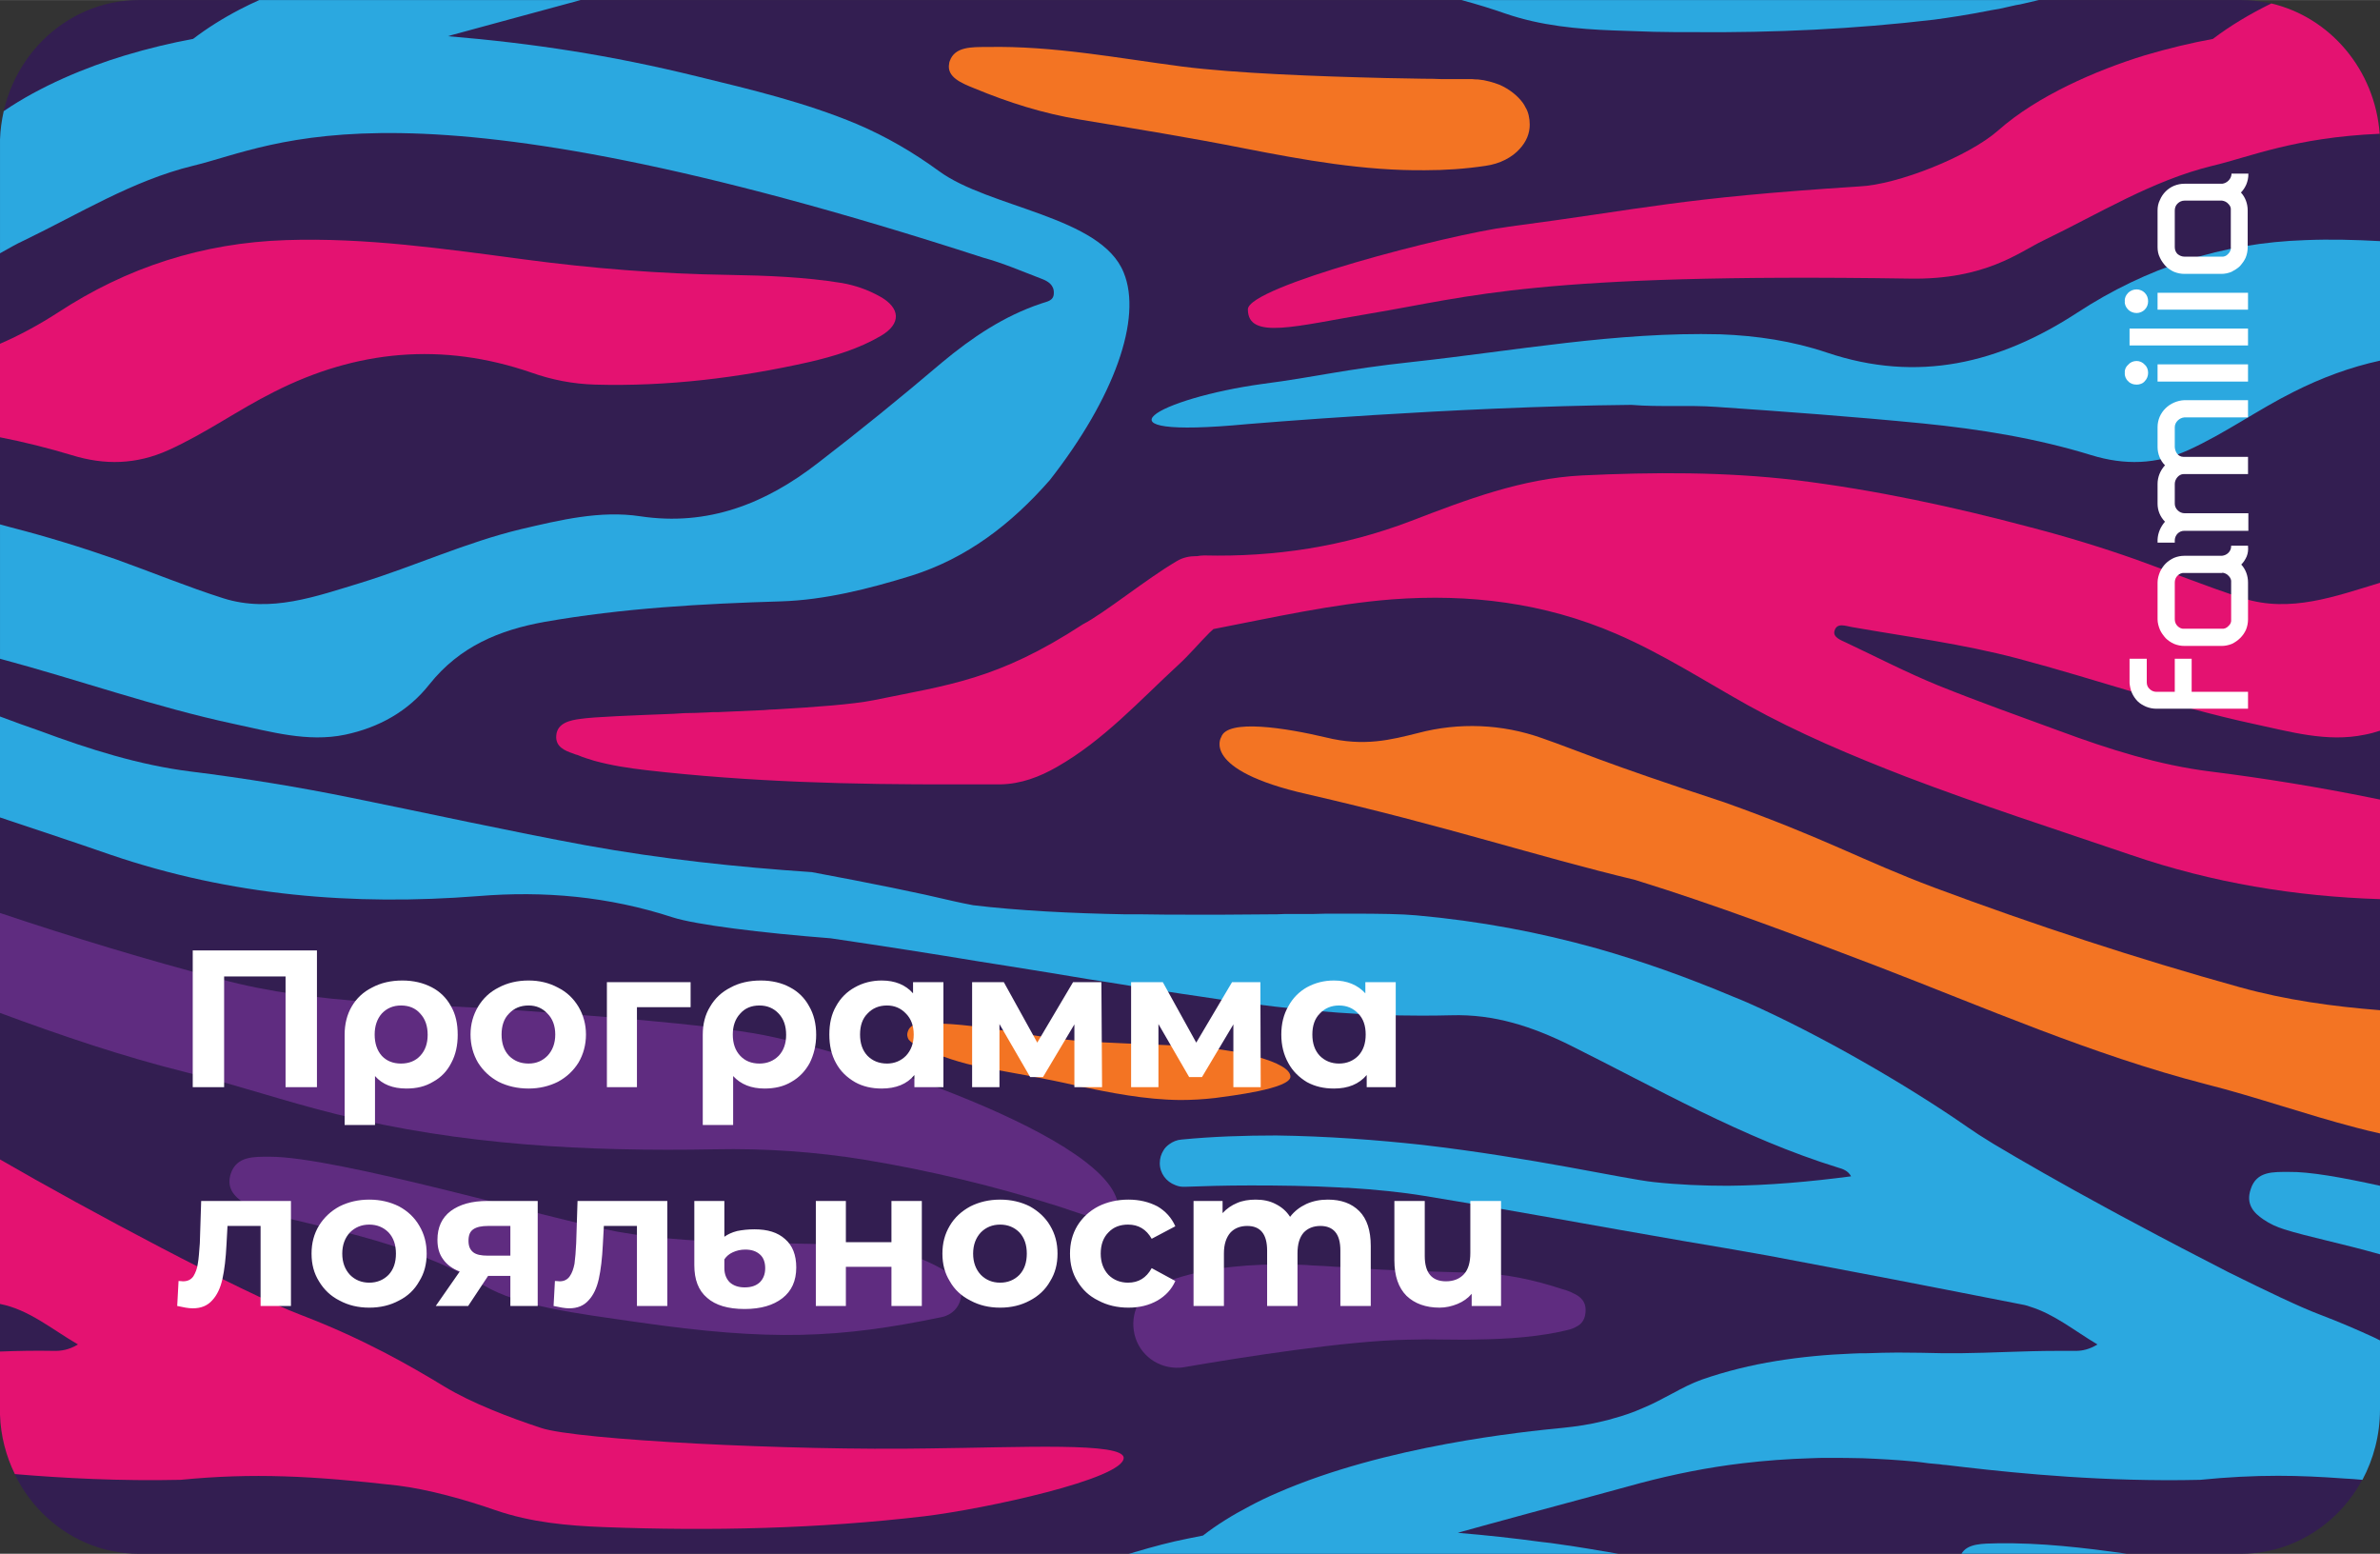
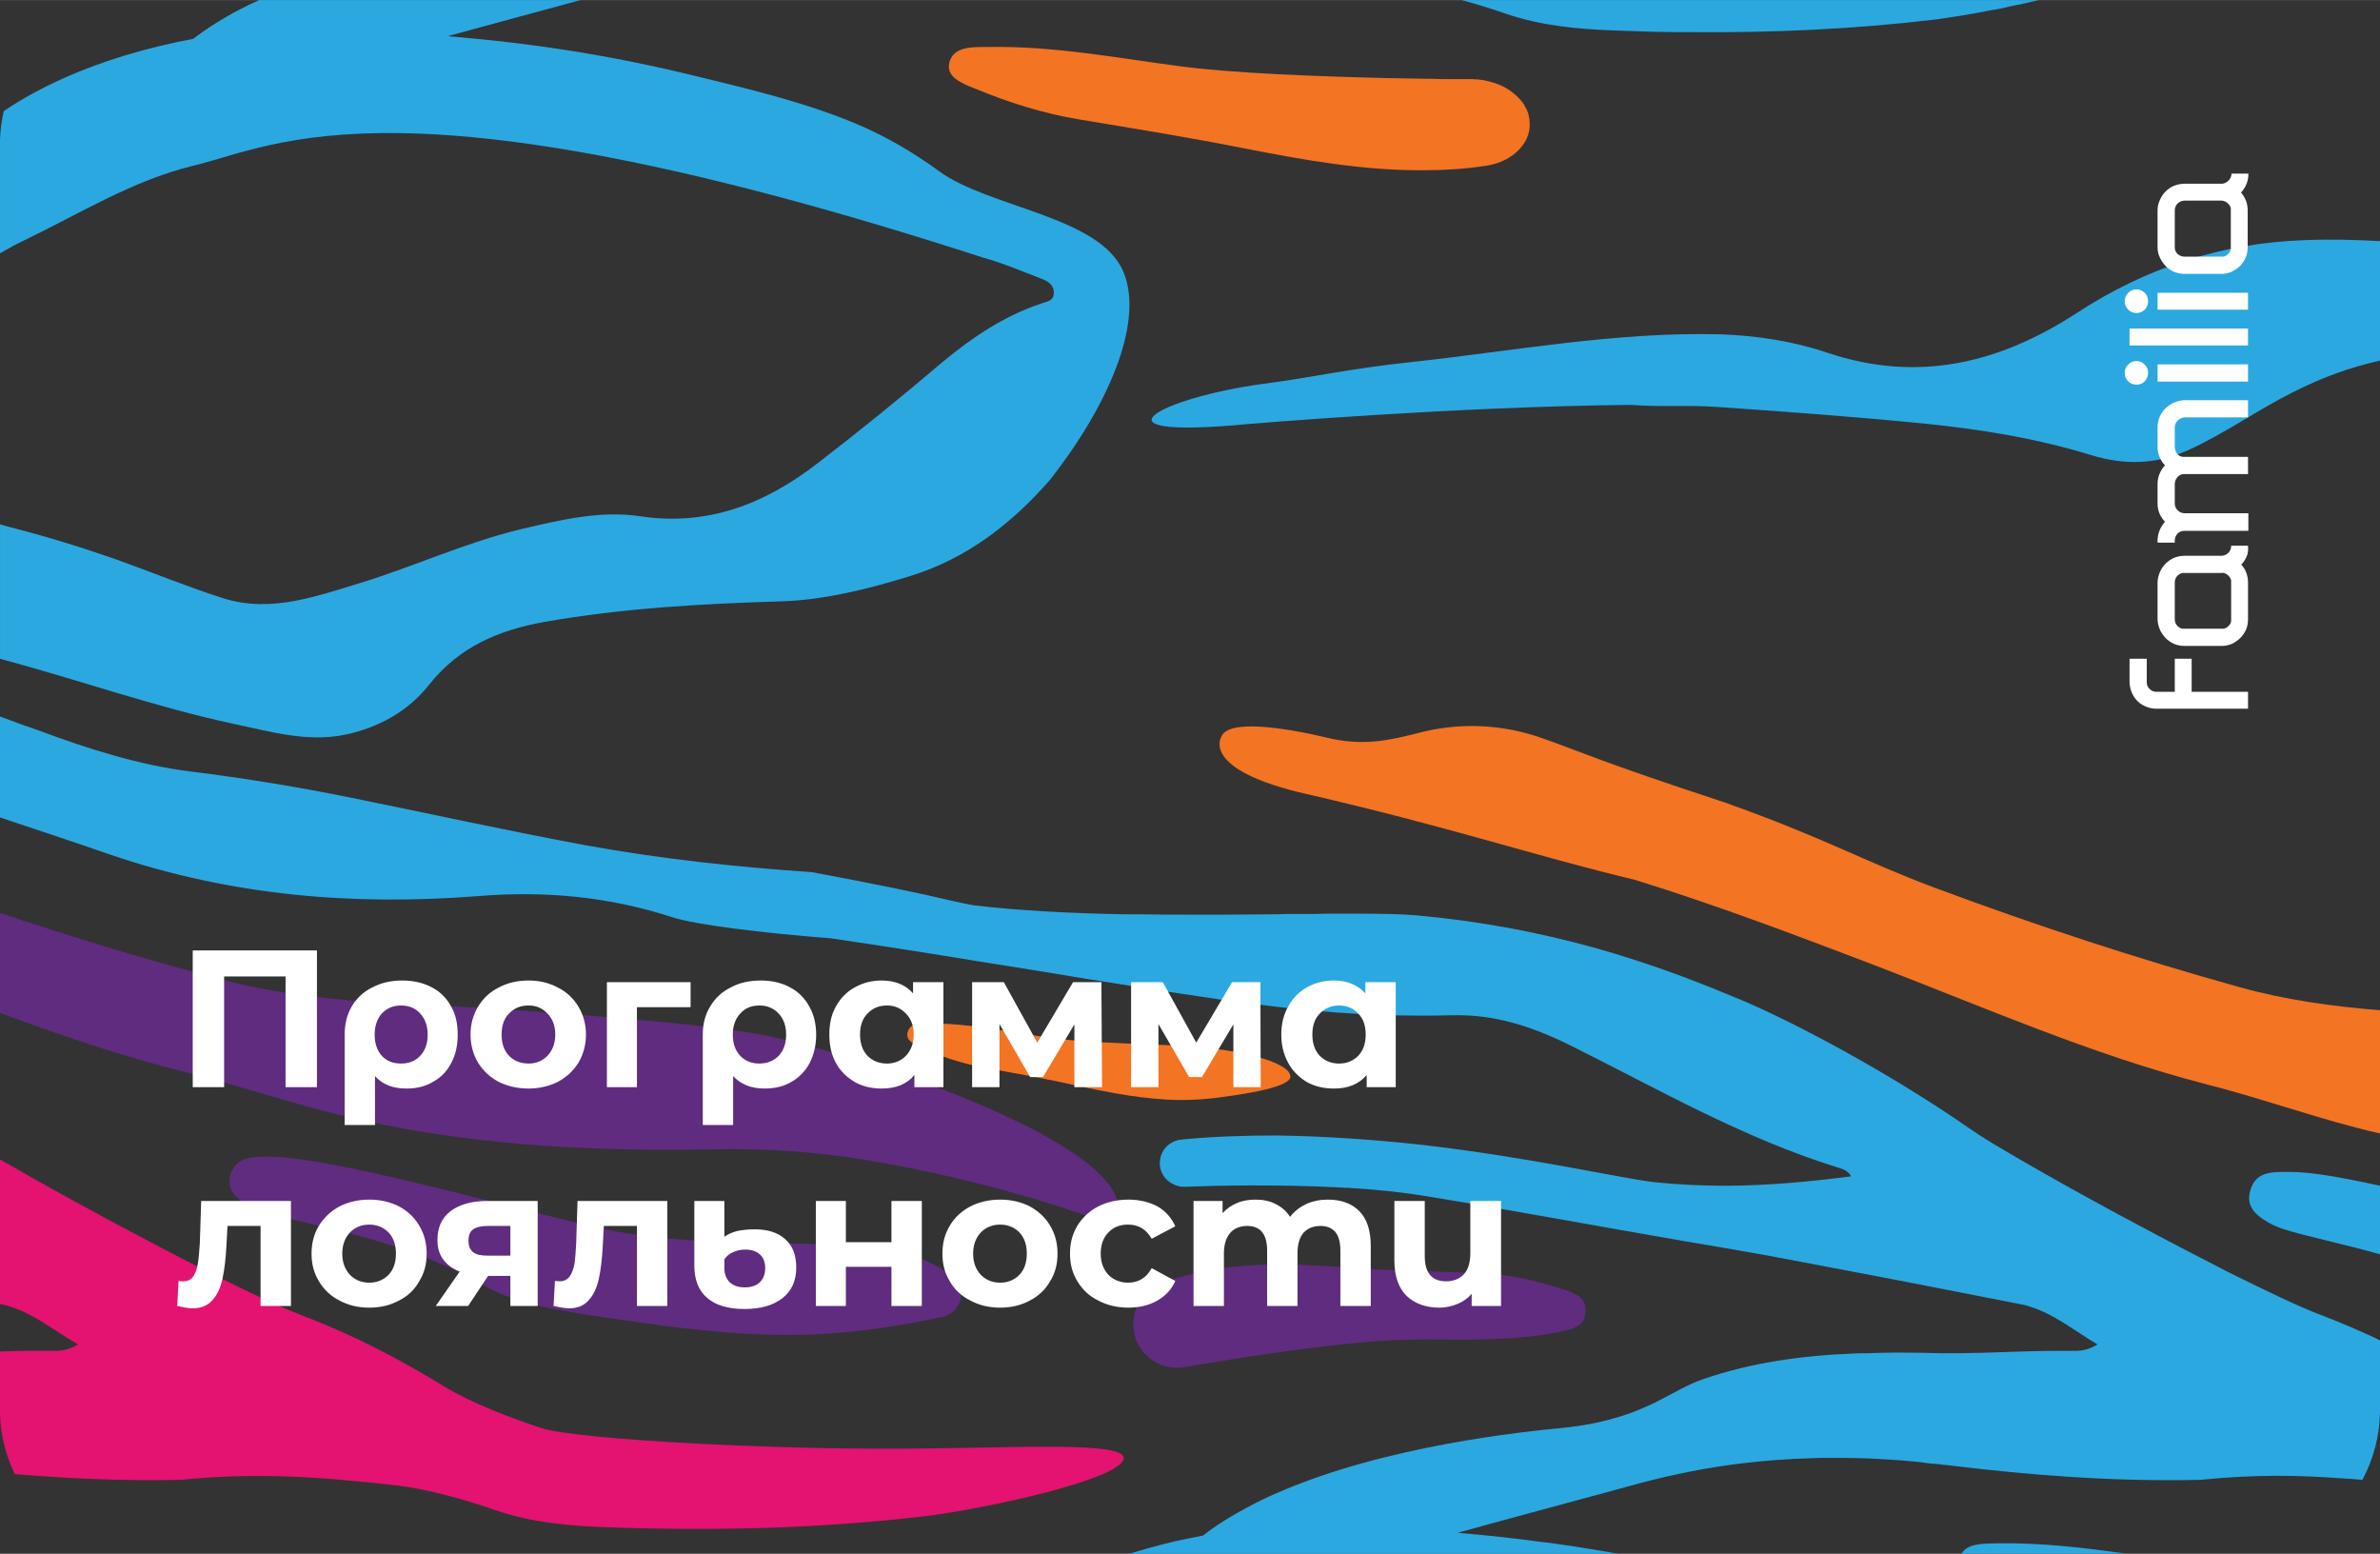
<svg xmlns="http://www.w3.org/2000/svg" xml:space="preserve" width="311px" height="203px" version="1.1" style="shape-rendering:geometricPrecision; text-rendering:geometricPrecision; image-rendering:optimizeQuality; fill-rule:evenodd; clip-rule:evenodd" viewBox="0 0 70.51 46.02">
  <rect x="0" y="0" width="70.51" height="46.02" fill="#333333" stroke="none" />
  <defs>
    <style type="text/css">
   
    .fil0 {fill:none}
    .fil3 {fill:#2BA8E0;fill-rule:nonzero}
    .fil1 {fill:#331E51;fill-rule:nonzero}
    .fil4 {fill:#5F2C80;fill-rule:nonzero}
    .fil5 {fill:#E41271;fill-rule:nonzero}
    .fil2 {fill:#F37423;fill-rule:nonzero}
    .fil6 {fill:white;fill-rule:nonzero}
   
  </style>
  </defs>
  <g id="Слой_x0020_1">
    <g id="_2468416901744">
      <rect class="fil0" width="70.51" height="46.02" />
-       <path class="fil1" d="M4.12 0c-2.22,0 -4.04,1.83 -4.12,4.13l0 37.77c0.08,2.29 1.9,4.12 4.12,4.12l62.27 0c2.27,0 4.12,-1.92 4.12,-4.28l0 -37.45c0,-2.37 -1.85,-4.29 -4.12,-4.29l-62.27 0z" />
-       <path class="fil2" d="M70.51 29.92c-1.39,-0.11 -2.78,-0.3 -4.15,-0.68 -3.06,-0.85 -6.07,-1.84 -9.05,-2.95 -2.18,-0.82 -3.2,-1.45 -6.23,-2.53 -3.72,-1.22 -4.25,-1.5 -5.4,-1.9 -1.18,-0.42 -2.46,-0.47 -3.67,-0.15 -0.8,0.2 -1.6,0.41 -2.73,0.13 -1.18,-0.28 -2.92,-0.56 -3.1,-0.01 0,0 -0.63,0.97 2.54,1.69 4.19,0.96 6.72,1.82 9.72,2.54 2.45,0.76 4.74,1.63 7.13,2.54 3.23,1.24 6.41,2.64 9.78,3.51 1.5,0.38 2.96,0.9 4.46,1.29 0.23,0.06 0.47,0.12 0.7,0.17l0 -3.65z" />
+       <path class="fil2" d="M70.51 29.92c-1.39,-0.11 -2.78,-0.3 -4.15,-0.68 -3.06,-0.85 -6.07,-1.84 -9.05,-2.95 -2.18,-0.82 -3.2,-1.45 -6.23,-2.53 -3.72,-1.22 -4.25,-1.5 -5.4,-1.9 -1.18,-0.42 -2.46,-0.47 -3.67,-0.15 -0.8,0.2 -1.6,0.41 -2.73,0.13 -1.18,-0.28 -2.92,-0.56 -3.1,-0.01 0,0 -0.63,0.97 2.54,1.69 4.19,0.96 6.72,1.82 9.72,2.54 2.45,0.76 4.74,1.63 7.13,2.54 3.23,1.24 6.41,2.64 9.78,3.51 1.5,0.38 2.96,0.9 4.46,1.29 0.23,0.06 0.47,0.12 0.7,0.17z" />
      <path class="fil3" d="M36.95 12.56c0,0 6.12,-0.52 11.38,-0.57 0.84,0.07 1.68,0 2.52,0.06 2.04,0.14 4.08,0.29 6.12,0.49 1.69,0.17 3.37,0.44 4.99,0.94 0.98,0.3 1.92,0.28 2.87,-0.15 1.08,-0.49 2.05,-1.19 3.11,-1.72 0.85,-0.43 1.7,-0.74 2.57,-0.93l0 -3.54c-0.73,-0.04 -1.47,-0.06 -2.21,-0.03 -2.46,0.08 -4.71,0.81 -6.76,2.15 -2.3,1.5 -4.72,2.09 -7.42,1.18 -1.01,-0.34 -2.07,-0.5 -3.15,-0.54 -3.08,-0.08 -6.1,0.49 -9.14,0.82 -2.04,0.22 -2.81,0.44 -4.43,0.65 -3.06,0.42 -5.32,1.65 -0.45,1.19z" />
      <path class="fil3" d="M70.51 35.12c-1.13,-0.25 -2.1,-0.42 -2.69,-0.41 -0.47,0 -0.97,-0.03 -1.14,0.51 -0.15,0.44 0.08,0.7 0.38,0.9 0.19,0.13 0.39,0.22 0.61,0.29 0.7,0.22 1.71,0.42 2.84,0.74l0 -2.03z" />
      <path class="fil3" d="M63.01 46.02c-1.27,-0.18 -2.54,-0.33 -3.84,-0.31 -0.43,0.01 -0.88,0 -1.06,0.31l4.9 0z" />
      <path class="fil3" d="M47.94 46.02c-0.58,-0.1 -1.15,-0.2 -1.73,-0.28 -0.18,-0.03 -0.36,-0.05 -0.54,-0.07 -0.81,-0.11 -1.63,-0.2 -2.48,-0.27 0.03,-0.01 0.07,-0.02 0.1,-0.03 0.21,-0.06 0.43,-0.12 0.65,-0.18 0.44,-0.12 0.88,-0.24 1.32,-0.36 0.67,-0.18 1.34,-0.36 2,-0.54 0.45,-0.12 0.88,-0.24 1.32,-0.36 1.02,-0.27 2.03,-0.47 3.04,-0.59 0.67,-0.08 1.35,-0.13 2.03,-0.15 0.17,-0.01 0.34,-0.01 0.51,-0.01 0.34,0 0.68,0 1.02,0.01 0.52,0.02 1.03,0.05 1.56,0.1 0.11,0.01 0.25,0.03 0.4,0.05 0.1,0.01 0.21,0.02 0.33,0.03 0.06,0.01 0.12,0.02 0.18,0.02 1.42,0.17 3.78,0.44 6.46,0.45 0.36,0 0.71,0 1.07,-0.01 0.81,-0.08 1.56,-0.12 2.31,-0.12 0.64,0 1.27,0.03 1.95,0.08 0.18,0.01 0.36,0.02 0.55,0.04 0.33,-0.62 0.52,-1.33 0.52,-2.09l0 -2.04 -0.16 -0.08c-0.5,-0.23 -1.03,-0.46 -1.61,-0.68 -0.61,-0.23 -1.59,-0.7 -2.72,-1.26 -0.88,-0.45 -1.84,-0.95 -2.79,-1.46 -0.27,-0.14 -0.54,-0.29 -0.8,-0.43 -1.33,-0.72 -2.55,-1.42 -3.37,-1.91 -0.33,-0.2 -0.59,-0.37 -0.76,-0.49 -1.81,-1.26 -4.43,-2.77 -6.54,-3.7 -0.14,-0.06 -0.28,-0.12 -0.41,-0.17 -1.38,-0.58 -2.7,-1.05 -4.04,-1.43 -1.72,-0.48 -3.46,-0.81 -5.35,-0.98 -0.43,-0.04 -1.1,-0.05 -1.92,-0.05 -0.24,0 -0.48,0 -0.74,0 -0.13,0 -0.27,0.01 -0.4,0.01 -0.27,0 -0.55,0 -0.84,0 -0.14,0.01 -0.29,0.01 -0.44,0.01 -0.44,0 -0.9,0.01 -1.37,0.01 -0.32,0 -0.64,0 -0.96,0 -0.48,0 -0.97,0 -1.45,-0.01 -0.16,0 -0.33,0 -0.49,0 -1.61,-0.03 -3.2,-0.11 -4.52,-0.27 -0.21,-0.04 -0.41,-0.08 -0.58,-0.12 -1.05,-0.25 -2.43,-0.53 -4.2,-0.86 -2.23,-0.15 -4.46,-0.39 -6.67,-0.79 -2.33,-0.43 -4.64,-0.94 -6.96,-1.41 -1.57,-0.32 -3.16,-0.58 -4.77,-0.78 -1.52,-0.19 -3.01,-0.66 -4.46,-1.2 -0.4,-0.14 -0.8,-0.28 -1.19,-0.43l0 2.99c1.1,0.37 2.2,0.73 3.29,1.11 3.56,1.21 7.18,1.51 10.88,1.22 1.95,-0.16 3.86,0.01 5.76,0.63 0.69,0.22 2.62,0.46 4.68,0.62 1.63,0.24 3.09,0.47 4.42,0.69 0.26,0.04 0.51,0.08 0.76,0.12 0.87,0.14 1.69,0.27 2.45,0.4 0.22,0.03 0.43,0.07 0.64,0.1 0.21,0.03 0.42,0.07 0.62,0.1 0.72,0.11 1.39,0.22 2.03,0.31 0.27,0.04 0.54,0.08 0.8,0.12 0.26,0.03 0.52,0.07 0.77,0.1 1.78,0.23 3.34,0.35 4.96,0.35 0.3,0 0.62,0 0.93,-0.01 1.29,-0.04 2.41,0.34 3.51,0.88 2.61,1.3 5.14,2.76 7.95,3.63 0.14,0.04 0.3,0.09 0.39,0.26 -1.22,0.16 -2.44,0.27 -3.65,0.28 -0.73,0 -1.46,-0.03 -2.2,-0.11 -0.91,-0.1 -3.58,-0.72 -6.84,-1.1 -1.37,-0.15 -2.84,-0.26 -4.34,-0.28 -0.93,0 -1.87,0.03 -2.8,0.12 -0.14,0.01 -0.26,0.06 -0.37,0.14 -0.07,0.05 -0.13,0.11 -0.17,0.18 -0.07,0.11 -0.11,0.24 -0.11,0.38 0,0.3 0.19,0.55 0.46,0.65 0.04,0.02 0.09,0.03 0.13,0.04 0.05,0.01 0.1,0.01 0.15,0.01 0.52,-0.02 1.2,-0.04 1.95,-0.04 0.83,0 1.75,0.01 2.65,0.06 0.08,0.01 0.16,0.01 0.24,0.01 0.81,0.05 1.6,0.13 2.26,0.24 2.63,0.43 5.08,0.89 7.7,1.34 0.83,0.14 1.66,0.28 2.49,0.43 0.83,0.16 1.65,0.31 2.48,0.47 1.65,0.31 3.3,0.64 4.95,0.96 0.11,0.02 0.22,0.04 0.32,0.08 0.72,0.22 1.31,0.71 2,1.12 -0.23,0.14 -0.44,0.19 -0.64,0.19 -0.03,0 -0.06,0 -0.09,0 -0.16,0 -0.32,0 -0.48,0 -0.96,0 -1.91,0.06 -2.87,0.07 -0.16,0 -0.32,0 -0.48,0 -0.45,-0.01 -0.9,-0.02 -1.36,-0.02 -0.3,0 -0.6,0.01 -0.9,0.02 -0.15,0 -0.3,0 -0.45,0.01 -0.76,0.03 -1.51,0.1 -2.25,0.22 -0.74,0.12 -1.48,0.3 -2.2,0.55 -0.31,0.11 -0.59,0.26 -0.87,0.41 -0.29,0.15 -0.57,0.31 -0.87,0.43 -0.29,0.13 -0.58,0.23 -0.88,0.31 -0.1,0.03 -0.2,0.06 -0.3,0.08 -0.4,0.1 -0.8,0.16 -1.2,0.2 -1.13,0.11 -5.25,0.52 -8.47,1.93 -0.28,0.12 -0.55,0.25 -0.81,0.39 -0.5,0.26 -0.97,0.55 -1.38,0.87 -0.15,0.03 -0.3,0.06 -0.45,0.09 -0.51,0.1 -1.03,0.24 -1.57,0.4 -0.06,0.02 -0.12,0.04 -0.18,0.05l14.5 0zm-47.94 -26.51c2.32,0.62 4.59,1.43 6.93,1.93 1.09,0.23 2.18,0.55 3.29,0.32 1,-0.21 1.87,-0.69 2.5,-1.49 0.9,-1.13 2.08,-1.61 3.4,-1.85 2.33,-0.41 4.68,-0.54 7.02,-0.61 1.29,-0.04 2.6,-0.37 3.86,-0.76 1.65,-0.52 2.96,-1.53 4.1,-2.83 1.91,-2.44 2.75,-4.79 2.19,-6.15 -0.67,-1.67 -3.99,-1.91 -5.48,-3.01 -0.77,-0.56 -1.56,-1.02 -2.43,-1.39 -1.53,-0.64 -3.13,-1.02 -4.73,-1.41 -2.57,-0.63 -4.86,-0.98 -7.38,-1.19 0.04,-0.01 0.07,-0.02 0.1,-0.03 1.24,-0.34 2.55,-0.69 3.83,-1.04l-9.52 0c-0.2,0.09 -0.39,0.18 -0.58,0.28 -0.5,0.26 -0.96,0.55 -1.38,0.87 -0.65,0.12 -1.32,0.28 -2.02,0.49 -1.16,0.35 -2.51,0.91 -3.59,1.65 -0.06,0.27 -0.1,0.55 -0.11,0.84l0 3.37c0.27,-0.15 0.49,-0.28 0.69,-0.37 1.68,-0.81 3.23,-1.78 5.02,-2.22 2.55,-0.61 6.14,-2.88 23.42,2.72 0.59,0.16 1.16,0.41 1.74,0.63 0.18,0.07 0.36,0.18 0.35,0.42 0,0.24 -0.22,0.25 -0.38,0.31 -1.1,0.37 -2.04,1 -2.94,1.75 -1.2,1.02 -2.43,2.02 -3.68,2.98 -1.55,1.2 -3.25,1.87 -5.25,1.57 -1.19,-0.18 -2.37,0.11 -3.53,0.38 -1.63,0.39 -3.16,1.1 -4.75,1.59 -1.32,0.4 -2.67,0.9 -4.07,0.46 -1.07,-0.34 -2.11,-0.77 -3.17,-1.15 -1.03,-0.36 -2.07,-0.68 -3.12,-0.95 -0.11,-0.03 -0.22,-0.06 -0.33,-0.09l0 3.98zm43.3 -19.51c0.45,0.12 0.9,0.26 1.3,0.4 1.05,0.36 2.13,0.46 3.21,0.5 0.39,0.01 0.79,0.03 1.19,0.04 0.39,0.01 0.79,0.01 1.18,0.01 2.38,0.02 4.75,-0.09 7.12,-0.37 0.45,-0.06 1.05,-0.15 1.69,-0.28 0.08,-0.01 0.16,-0.03 0.24,-0.04 0.16,-0.04 0.33,-0.07 0.49,-0.11 0.08,-0.01 0.17,-0.03 0.25,-0.05 0.14,-0.03 0.29,-0.07 0.43,-0.1l-17.1 0z" />
      <path class="fil4" d="M34.83 40.51c0.09,0 0.18,0 0.27,-0.02 1.74,-0.3 4.8,-0.78 6.59,-0.81 0.19,0 0.38,-0.01 0.57,-0.01 0.37,0 0.75,0.01 1.12,0.01 0.94,-0.01 1.88,-0.04 2.81,-0.23 0.09,-0.02 0.18,-0.04 0.26,-0.06 0.09,-0.02 0.17,-0.05 0.24,-0.09 0.15,-0.07 0.26,-0.2 0.28,-0.41 0.04,-0.33 -0.14,-0.49 -0.37,-0.59 -0.02,-0.01 -0.04,-0.02 -0.06,-0.03 -0.09,-0.04 -0.18,-0.07 -0.26,-0.09 -0.82,-0.27 -1.65,-0.45 -2.52,-0.48 -1.28,-0.04 -2.55,-0.06 -3.83,-0.16 -0.11,-0.01 -0.23,-0.02 -0.35,-0.02 -0.24,-0.02 -0.47,-0.03 -0.71,-0.04 -0.12,-0.01 -0.23,-0.02 -0.35,-0.02 -0.24,-0.01 -0.47,-0.01 -0.7,-0.01 -1.17,0.01 -2.32,0.14 -3.42,0.57 -0.57,0.21 -0.9,0.79 -0.81,1.39 0.09,0.63 0.62,1.08 1.24,1.1z" />
-       <path class="fil5" d="M67.29 0.1c-0.63,0.31 -1.22,0.66 -1.73,1.05 -0.65,0.12 -1.32,0.28 -2.03,0.49 -1.43,0.44 -3.18,1.2 -4.33,2.22 -0.87,0.77 -2.98,1.61 -4.12,1.66 -5.42,0.35 -6.25,0.65 -10.37,1.19 -1.84,0.24 -7.74,1.78 -7.74,2.45 0,0.92 1.43,0.49 3.65,0.12 2.94,-0.49 4.89,-1.2 15.96,-1.03 2.24,0.04 3.25,-0.79 3.94,-1.12 1.68,-0.81 3.23,-1.78 5.02,-2.22 1.11,-0.26 2.42,-0.84 4.96,-0.95 -0.14,-1.9 -1.47,-3.45 -3.21,-3.86zm3.22 17.16c-1.32,0.4 -2.66,0.9 -4.05,0.46 -1.07,-0.34 -2.12,-0.77 -3.18,-1.15 -1.02,-0.36 -2.07,-0.68 -3.11,-0.95 -2.29,-0.61 -4.61,-1.11 -6.96,-1.4 -2.11,-0.25 -4.23,-0.24 -6.34,-0.14 -1.78,0.09 -3.43,0.72 -5.07,1.35 -1.99,0.76 -4.03,1.07 -6.13,1.02 -0.07,0 -0.14,0.01 -0.2,0.02 -0.01,0 -0.02,0 -0.03,0 -0.2,0 -0.4,0.04 -0.58,0.15 -0.89,0.52 -2.14,1.54 -2.78,1.87 -2.53,1.65 -3.97,1.79 -6.21,2.25 -0.61,0.12 -1.69,0.2 -2.9,0.27 -0.11,0 -0.22,0.01 -0.33,0.02 -0.44,0.02 -0.9,0.04 -1.35,0.06 -0.12,0 -0.23,0 -0.34,0.01 -0.23,0.01 -0.45,0.02 -0.67,0.02 -0.11,0.01 -0.21,0.01 -0.32,0.02 -1.27,0.05 -2.35,0.09 -2.76,0.15 -0.31,0.04 -0.69,0.12 -0.72,0.49 -0.03,0.33 0.24,0.45 0.51,0.54 0.04,0.02 0.08,0.03 0.12,0.04 0.16,0.07 0.33,0.12 0.49,0.17 0.51,0.14 1.03,0.22 1.55,0.28 3.05,0.35 6.11,0.43 9.18,0.42 0.44,0 0.87,0 1.31,0 0.6,-0.01 1.16,-0.22 1.68,-0.52 1.38,-0.79 2.43,-1.95 3.58,-3.01 0.33,-0.3 0.61,-0.64 0.93,-0.96 0.04,-0.04 0.08,-0.07 0.12,-0.11 1.76,-0.34 3.51,-0.74 5.3,-0.88 2.28,-0.17 4.5,0.1 6.63,1.02 1.37,0.59 2.62,1.4 3.91,2.12 1.5,0.83 3.07,1.49 4.67,2.11 2.2,0.84 4.44,1.56 6.67,2.32 2.42,0.83 4.88,1.23 7.38,1.31l0 -2.95 -0.25 -0.05c-1.58,-0.32 -3.17,-0.58 -4.77,-0.78 -1.53,-0.19 -3.01,-0.66 -4.47,-1.2 -1.2,-0.44 -2.41,-0.87 -3.6,-1.35 -0.93,-0.38 -1.82,-0.84 -2.73,-1.27 -0.15,-0.07 -0.4,-0.16 -0.34,-0.35 0.07,-0.25 0.33,-0.14 0.51,-0.11 1.65,0.29 3.28,0.5 4.91,0.93 2.34,0.62 4.63,1.43 7,1.94 1.08,0.23 2.17,0.55 3.28,0.32 0.16,-0.03 0.31,-0.07 0.46,-0.12l0 -4.38z" />
      <path class="fil2" d="M42.22 5.04c0.59,0 1.19,-0.04 1.79,-0.13 0.43,-0.06 0.79,-0.25 1.02,-0.51 0.19,-0.21 0.29,-0.45 0.29,-0.71 0,-0.1 -0.01,-0.18 -0.03,-0.27 -0.02,-0.09 -0.05,-0.17 -0.1,-0.25 -0.02,-0.04 -0.04,-0.08 -0.07,-0.12 -0.16,-0.22 -0.4,-0.41 -0.69,-0.54 -0.1,-0.04 -0.2,-0.07 -0.31,-0.1 -0.11,-0.03 -0.22,-0.05 -0.34,-0.06 -0.05,0 -0.11,0 -0.17,-0.01 -0.29,0 -0.6,0 -0.93,0 -0.17,-0.01 -0.34,-0.01 -0.51,-0.01 -0.18,0 -0.36,-0.01 -0.54,-0.01 -0.19,0 -0.37,-0.01 -0.56,-0.01 -2.08,-0.05 -4.46,-0.14 -6.04,-0.34 -1.92,-0.25 -3.82,-0.62 -5.78,-0.58 -0.47,0 -0.96,-0.01 -1.11,0.41 -0.01,0.03 -0.02,0.05 -0.02,0.08 -0.08,0.4 0.36,0.58 0.76,0.74 0.99,0.41 2.02,0.74 3.12,0.92 1.62,0.27 3.24,0.53 4.85,0.85 1.79,0.35 3.57,0.67 5.37,0.65z" />
      <path class="fil4" d="M15.44 29.93c-2.98,-0.23 -5.98,-0.14 -8.91,-0.93 -2.21,-0.58 -4.38,-1.24 -6.53,-1.96l0 2.96c1.81,0.67 3.63,1.29 5.52,1.76 1.49,0.37 2.95,0.87 4.45,1.24 3.69,0.92 7.43,1.11 11.21,1.04 1.48,-0.03 2.97,0.07 4.44,0.31 1.94,0.32 3.84,0.78 5.71,1.37 0.43,0.13 1.65,0.63 1.76,0.3 0.66,-2.05 -7.56,-4.79 -10.45,-5.36 -1.75,-0.34 -5.41,-0.6 -7.2,-0.73z" />
-       <path class="fil5" d="M0 12.95c0.72,0.14 1.43,0.32 2.13,0.53 0.97,0.3 1.91,0.28 2.86,-0.15 1.09,-0.49 2.06,-1.19 3.12,-1.72 2.46,-1.25 5,-1.48 7.62,-0.58 0.62,0.22 1.24,0.34 1.9,0.36 2.14,0.06 4.26,-0.2 6.35,-0.67 0.73,-0.17 1.46,-0.39 2.11,-0.77 0.62,-0.36 0.59,-0.83 -0.02,-1.17 -0.36,-0.2 -0.73,-0.33 -1.13,-0.4 -1.11,-0.18 -2.23,-0.22 -3.35,-0.24 -2.03,-0.03 -4.05,-0.19 -6.07,-0.46 -2.34,-0.31 -4.68,-0.65 -7.05,-0.57 -2.47,0.08 -4.72,0.81 -6.76,2.15 -0.56,0.36 -1.13,0.67 -1.71,0.92l0 2.77z" />
      <path class="fil4" d="M28.14 37.73c-0.67,-0.44 -1.45,-0.7 -2.26,-0.79 -1.98,-0.21 -4.98,0.01 -7.59,-0.46 -1.92,-0.35 -8.32,-2.23 -10.3,-2.22 -0.47,0 -0.97,-0.02 -1.15,0.49 -0.14,0.43 0.09,0.68 0.39,0.88 0.18,0.12 0.39,0.2 0.6,0.27 1.43,0.43 4.1,0.78 6.5,2.17 1.08,0.63 2.69,0.82 4.56,1.09 3.94,0.57 5.98,0.48 9.01,-0.15 0.62,-0.13 0.79,-0.9 0.27,-1.26 -0.01,0 -0.02,-0.01 -0.03,-0.02z" />
      <path class="fil2" d="M34.96 32.58c0.35,0 0.69,-0.02 1.04,-0.06 0.44,-0.06 2.22,-0.27 2.23,-0.63 0.01,-0.43 -1.54,-0.84 -3.32,-0.92 -0.98,-0.05 -2.03,-0.07 -3.05,-0.15 -0.34,-0.03 -0.67,-0.07 -1,-0.12 -0.69,-0.1 -1.37,-0.23 -2.07,-0.31 -0.41,-0.05 -0.83,-0.08 -1.25,-0.08 -0.2,0 -0.41,0 -0.54,0.09 -0.05,0.04 -0.08,0.08 -0.1,0.14 -0.04,0.1 -0.02,0.18 0.02,0.25 0.02,0.02 0.04,0.04 0.06,0.06 0.09,0.08 0.22,0.13 0.34,0.19 0.56,0.25 1.15,0.45 1.78,0.57 0.93,0.17 1.86,0.33 2.78,0.54 1.03,0.22 2.05,0.42 3.08,0.43z" />
      <path class="fil5" d="M0.44 43.66c1.42,0.12 3.11,0.21 4.91,0.17 2.14,-0.21 3.91,-0.12 6.44,0.17 0.89,0.11 2.01,0.42 2.89,0.73 1.05,0.36 2.13,0.46 3.21,0.5 3.17,0.12 6.34,0.05 9.49,-0.32 1.82,-0.22 5.91,-1.11 5.91,-1.73 0,-0.47 -3.03,-0.31 -5.78,-0.28 -4.06,0.07 -10.45,-0.25 -11.49,-0.61 -0.91,-0.3 -2.04,-0.73 -2.85,-1.22 -1.02,-0.62 -2.41,-1.42 -4.27,-2.13 -1.71,-0.65 -6.33,-3.11 -8.9,-4.6l0 4.28c0.86,0.17 1.52,0.74 2.31,1.2 -0.26,0.16 -0.51,0.2 -0.74,0.19 -0.52,-0.01 -1.05,0 -1.57,0.02l0 1.87c0.02,0.63 0.18,1.23 0.44,1.76z" />
      <g>
        <path class="fil6" d="M64.93 19.51l-0.5 0 0 0.98 -0.54 0c-0.08,0 -0.15,-0.03 -0.2,-0.08 -0.06,-0.05 -0.09,-0.12 -0.09,-0.2l0 -0.7 -0.51 0 0 0.72c0.01,0.1 0.03,0.2 0.07,0.29 0.04,0.09 0.1,0.18 0.17,0.25 0.07,0.07 0.16,0.12 0.25,0.16 0.1,0.04 0.2,0.06 0.31,0.06l2.71 0 0 -0.5 -1.67 0 0 -0.98z" />
        <path class="fil6" d="M66.09 7.32c0.01,0.08 -0.03,0.15 -0.08,0.2 -0.05,0.06 -0.13,0.09 -0.2,0.08l-1.09 0c-0.08,0 -0.15,-0.03 -0.21,-0.08 -0.05,-0.05 -0.08,-0.12 -0.08,-0.2l0 -1.09c0,-0.08 0.03,-0.15 0.08,-0.2 0.06,-0.06 0.13,-0.09 0.21,-0.09l1.11 0c0.07,0.01 0.14,0.04 0.19,0.1 0.05,0.05 0.08,0.11 0.07,0.19l0 1.09zm0.02 -2.18l0 0.02c-0.01,0.14 -0.13,0.26 -0.27,0.28l-1.12 0c-0.11,0 -0.21,0.02 -0.31,0.06 -0.19,0.08 -0.34,0.23 -0.42,0.42 -0.05,0.1 -0.07,0.2 -0.07,0.31l0 1.09c0,0.11 0.02,0.21 0.07,0.31 0.04,0.09 0.1,0.17 0.17,0.25 0.07,0.07 0.16,0.13 0.25,0.17 0.1,0.04 0.2,0.06 0.31,0.06l1.09 0c0.1,0 0.2,-0.02 0.3,-0.06 0.09,-0.05 0.18,-0.1 0.25,-0.17 0.07,-0.08 0.13,-0.16 0.17,-0.25 0.04,-0.1 0.06,-0.2 0.06,-0.31l0 -1.09c0,-0.2 -0.07,-0.39 -0.2,-0.53 0.07,-0.07 0.12,-0.15 0.16,-0.24 0.04,-0.1 0.06,-0.2 0.06,-0.3l0 -0.02 -0.5 0z" />
        <path class="fil6" d="M63.54 11.29c0.07,-0.07 0.1,-0.16 0.1,-0.25 0,-0.09 -0.03,-0.18 -0.1,-0.24 -0.06,-0.07 -0.15,-0.11 -0.24,-0.11 -0.1,0 -0.19,0.04 -0.25,0.11 -0.07,0.06 -0.11,0.15 -0.1,0.24 -0.01,0.09 0.03,0.19 0.1,0.25 0.06,0.07 0.15,0.1 0.25,0.1 0.09,0 0.18,-0.03 0.24,-0.1z" />
        <polygon class="fil6" points="66.6,10.79 63.92,10.79 63.92,11.3 66.6,11.3 " />
        <polygon class="fil6" points="66.6,9.73 63.09,9.73 63.09,10.23 66.6,10.23 " />
        <path class="fil6" d="M64.43 14.92l0 -0.59c0,-0.14 0.12,-0.29 0.26,-0.29l1.91 0 0 -0.51 -1.91 0c-0.16,0 -0.25,-0.14 -0.26,-0.29l0 -0.59c0,-0.15 0.14,-0.28 0.29,-0.29l1.88 0 0 -0.51 -1.88 0c-0.44,0.02 -0.8,0.36 -0.8,0.8l0 0.59c0,0.2 0.08,0.4 0.22,0.54 -0.14,0.15 -0.22,0.35 -0.22,0.55l0 0.59c0,0.2 0.08,0.39 0.22,0.53 -0.13,0.15 -0.21,0.33 -0.22,0.53l0 0.09 0.51 0 0 -0.08c0.01,-0.15 0.13,-0.27 0.28,-0.27 0.63,0 1.27,0 1.9,0l0 -0.52 -1.89 0c-0.15,0 -0.29,-0.13 -0.29,-0.28z" />
        <path class="fil6" d="M63.3 9.27c0.09,0 0.18,-0.04 0.24,-0.1 0.07,-0.07 0.1,-0.16 0.1,-0.25 0,-0.09 -0.03,-0.18 -0.1,-0.25 -0.06,-0.06 -0.15,-0.1 -0.24,-0.1 -0.1,0 -0.19,0.04 -0.25,0.1 -0.07,0.07 -0.11,0.16 -0.1,0.25 -0.01,0.09 0.03,0.18 0.1,0.25 0.06,0.06 0.15,0.1 0.25,0.1z" />
        <polygon class="fil6" points="66.6,8.67 63.92,8.67 63.92,9.17 66.6,9.17 " />
        <path class="fil6" d="M66.1 18.34c0.01,0.08 -0.02,0.15 -0.08,0.2 -0.05,0.06 -0.13,0.09 -0.2,0.08l-1.1 0c-0.08,0.01 -0.15,-0.02 -0.21,-0.08 -0.05,-0.05 -0.08,-0.12 -0.08,-0.2l0 -1.09c0,-0.08 0.03,-0.15 0.08,-0.2 0.06,-0.06 0.13,-0.09 0.21,-0.08l1.12 0 0 -0.01c0.07,0.01 0.14,0.04 0.19,0.1 0.05,0.05 0.08,0.12 0.07,0.19l0 1.09zm0 -2.16c0,0.07 -0.03,0.14 -0.08,0.19 -0.05,0.05 -0.11,0.08 -0.19,0.09l-1.11 0c-0.11,0 -0.21,0.02 -0.31,0.06 -0.09,0.04 -0.18,0.1 -0.25,0.17 -0.07,0.07 -0.13,0.16 -0.17,0.25 -0.04,0.1 -0.07,0.2 -0.07,0.31l0 1.09c0,0.11 0.03,0.21 0.07,0.31 0.04,0.09 0.1,0.17 0.17,0.25 0.07,0.07 0.16,0.13 0.25,0.17 0.1,0.04 0.2,0.06 0.31,0.06l1.1 0c0.1,0 0.2,-0.02 0.3,-0.06 0.19,-0.09 0.34,-0.24 0.42,-0.42 0.04,-0.1 0.06,-0.2 0.06,-0.31l0 -1.09c0,-0.2 -0.07,-0.39 -0.2,-0.53 0.07,-0.07 0.12,-0.15 0.16,-0.24 0.04,-0.1 0.05,-0.2 0.04,-0.3l0 -0.02 -0.5 0 0 0.02z" />
      </g>
      <g>
        <path class="fil6" d="M9.39 28.15l0 4.05 -0.93 0 0 -3.28 -1.82 0 0 3.28 -0.93 0 0 -4.05 3.68 0zm4.17 2.5c0,0.31 -0.06,0.59 -0.19,0.83 -0.12,0.24 -0.3,0.43 -0.54,0.56 -0.23,0.14 -0.49,0.2 -0.79,0.2 -0.4,0 -0.71,-0.12 -0.93,-0.37l0 1.45 -0.9 0 0 -2.67c0,-0.32 0.07,-0.6 0.21,-0.84 0.14,-0.24 0.34,-0.43 0.6,-0.56 0.26,-0.14 0.56,-0.21 0.9,-0.21 0.33,0 0.62,0.07 0.87,0.2 0.25,0.13 0.44,0.32 0.57,0.56 0.14,0.24 0.2,0.52 0.2,0.85zm-0.89 0c0,-0.26 -0.07,-0.47 -0.22,-0.63 -0.14,-0.16 -0.33,-0.24 -0.57,-0.24 -0.23,0 -0.42,0.08 -0.57,0.24 -0.14,0.16 -0.21,0.37 -0.21,0.62 0,0.26 0.07,0.47 0.21,0.63 0.14,0.15 0.33,0.23 0.57,0.23 0.24,0 0.43,-0.08 0.57,-0.23 0.15,-0.16 0.22,-0.37 0.22,-0.62zm1.27 -0.01c0,-0.31 0.08,-0.58 0.22,-0.82 0.15,-0.25 0.35,-0.44 0.61,-0.57 0.26,-0.14 0.56,-0.21 0.89,-0.21 0.32,0 0.61,0.07 0.87,0.21 0.26,0.13 0.46,0.32 0.61,0.57 0.14,0.24 0.22,0.51 0.22,0.82 0,0.31 -0.08,0.59 -0.22,0.83 -0.15,0.24 -0.35,0.43 -0.61,0.57 -0.26,0.13 -0.55,0.2 -0.87,0.2 -0.33,0 -0.63,-0.07 -0.89,-0.2 -0.26,-0.14 -0.46,-0.33 -0.61,-0.57 -0.14,-0.24 -0.22,-0.52 -0.22,-0.83zm2.51 0c0,-0.26 -0.08,-0.47 -0.23,-0.62 -0.15,-0.16 -0.33,-0.24 -0.56,-0.24 -0.24,0 -0.43,0.08 -0.58,0.24 -0.15,0.15 -0.22,0.36 -0.22,0.62 0,0.26 0.07,0.47 0.22,0.63 0.15,0.15 0.34,0.23 0.58,0.23 0.23,0 0.41,-0.08 0.56,-0.23 0.15,-0.16 0.23,-0.37 0.23,-0.63zm4.01 -0.81l-1.59 0 0 2.37 -0.89 0 0 -3.11 2.48 0 0 0.74zm3.72 0.82c0,0.31 -0.07,0.59 -0.19,0.83 -0.13,0.24 -0.31,0.43 -0.54,0.56 -0.23,0.14 -0.5,0.2 -0.8,0.2 -0.39,0 -0.7,-0.12 -0.93,-0.37l0 1.45 -0.9 0 0 -2.67c0,-0.32 0.07,-0.6 0.22,-0.84 0.14,-0.24 0.34,-0.43 0.6,-0.56 0.25,-0.14 0.56,-0.21 0.9,-0.21 0.33,0 0.62,0.07 0.86,0.2 0.25,0.13 0.44,0.32 0.57,0.56 0.14,0.24 0.21,0.52 0.21,0.85zm-0.89 0c0,-0.26 -0.07,-0.47 -0.22,-0.63 -0.15,-0.16 -0.34,-0.24 -0.57,-0.24 -0.24,0 -0.43,0.08 -0.57,0.24 -0.15,0.16 -0.22,0.37 -0.22,0.62 0,0.26 0.07,0.47 0.22,0.63 0.14,0.15 0.33,0.23 0.57,0.23 0.23,0 0.42,-0.08 0.57,-0.23 0.15,-0.16 0.22,-0.37 0.22,-0.62zm4.66 -1.56l0 3.11 -0.86 0 0 -0.36c-0.22,0.27 -0.55,0.4 -0.97,0.4 -0.29,0 -0.56,-0.06 -0.79,-0.19 -0.24,-0.14 -0.43,-0.32 -0.56,-0.56 -0.14,-0.25 -0.2,-0.53 -0.2,-0.85 0,-0.32 0.06,-0.6 0.2,-0.84 0.13,-0.24 0.32,-0.43 0.56,-0.56 0.23,-0.13 0.5,-0.2 0.79,-0.2 0.4,0 0.71,0.13 0.93,0.38l0 -0.33 0.9 0zm-0.88 1.55c0,-0.26 -0.08,-0.47 -0.23,-0.62 -0.15,-0.16 -0.34,-0.24 -0.56,-0.24 -0.24,0 -0.43,0.08 -0.58,0.24 -0.15,0.15 -0.22,0.36 -0.22,0.62 0,0.26 0.07,0.47 0.22,0.63 0.15,0.15 0.34,0.23 0.58,0.23 0.22,0 0.41,-0.08 0.56,-0.23 0.15,-0.16 0.23,-0.37 0.23,-0.63zm4.76 1.56l0 -1.86 -0.93 1.56 -0.38 0 -0.91 -1.57 0 1.87 -0.81 0 0 -3.11 0.94 0 0.99 1.79 1.06 -1.79 0.84 0 0.02 3.11 -0.82 0zm4.71 0l0 -1.86 -0.93 1.56 -0.38 0 -0.91 -1.57 0 1.87 -0.81 0 0 -3.11 0.94 0 0.99 1.79 1.06 -1.79 0.84 0 0.01 3.11 -0.81 0zm4.81 -3.11l0 3.11 -0.86 0 0 -0.36c-0.23,0.27 -0.55,0.4 -0.97,0.4 -0.3,0 -0.56,-0.06 -0.8,-0.19 -0.23,-0.14 -0.42,-0.32 -0.55,-0.56 -0.14,-0.25 -0.21,-0.53 -0.21,-0.85 0,-0.32 0.07,-0.6 0.21,-0.84 0.13,-0.24 0.32,-0.43 0.55,-0.56 0.24,-0.13 0.5,-0.2 0.8,-0.2 0.39,0 0.7,0.13 0.93,0.38l0 -0.33 0.9 0zm-0.89 1.55c0,-0.26 -0.07,-0.47 -0.22,-0.62 -0.15,-0.16 -0.34,-0.24 -0.57,-0.24 -0.23,0 -0.42,0.08 -0.57,0.24 -0.15,0.15 -0.22,0.36 -0.22,0.62 0,0.26 0.07,0.47 0.22,0.63 0.15,0.15 0.34,0.23 0.57,0.23 0.23,0 0.42,-0.08 0.57,-0.23 0.15,-0.16 0.22,-0.37 0.22,-0.63z" />
        <path class="fil6" d="M8.62 35.57l0 3.11 -0.9 0 0 -2.37 -0.98 0 -0.03 0.55c-0.02,0.41 -0.06,0.75 -0.12,1.02 -0.06,0.27 -0.16,0.48 -0.3,0.63 -0.14,0.16 -0.33,0.24 -0.58,0.24 -0.13,0 -0.28,-0.03 -0.46,-0.07l0.04 -0.74c0.06,0 0.11,0.01 0.13,0.01 0.14,0 0.24,-0.05 0.31,-0.15 0.06,-0.1 0.11,-0.22 0.13,-0.37 0.03,-0.16 0.04,-0.36 0.06,-0.61l0.04 -1.25 2.66 0zm0.61 1.56c0,-0.31 0.07,-0.58 0.22,-0.83 0.15,-0.24 0.35,-0.43 0.61,-0.57 0.26,-0.13 0.55,-0.2 0.88,-0.2 0.33,0 0.62,0.07 0.88,0.2 0.26,0.14 0.46,0.33 0.6,0.57 0.15,0.25 0.22,0.52 0.22,0.83 0,0.31 -0.07,0.58 -0.22,0.82 -0.14,0.25 -0.34,0.44 -0.6,0.57 -0.26,0.14 -0.55,0.21 -0.88,0.21 -0.33,0 -0.62,-0.07 -0.88,-0.21 -0.26,-0.13 -0.46,-0.32 -0.61,-0.57 -0.15,-0.24 -0.22,-0.51 -0.22,-0.82zm2.5 0c0,-0.26 -0.07,-0.47 -0.22,-0.63 -0.15,-0.15 -0.34,-0.23 -0.57,-0.23 -0.23,0 -0.42,0.08 -0.57,0.23 -0.15,0.16 -0.23,0.37 -0.23,0.63 0,0.26 0.08,0.47 0.23,0.63 0.15,0.15 0.34,0.23 0.57,0.23 0.23,0 0.42,-0.08 0.57,-0.23 0.15,-0.16 0.22,-0.37 0.22,-0.63zm4.2 -1.56l0 3.11 -0.81 0 0 -0.89 -0.66 0 -0.59 0.89 -0.96 0 0.71 -1.02c-0.21,-0.08 -0.38,-0.2 -0.49,-0.36 -0.12,-0.16 -0.17,-0.35 -0.17,-0.58 0,-0.37 0.13,-0.65 0.39,-0.85 0.27,-0.2 0.63,-0.3 1.09,-0.3l1.49 0zm-2.05 1.18c0,0.15 0.04,0.26 0.14,0.34 0.09,0.07 0.23,0.1 0.43,0.1l0.67 0 0 -0.88 -0.66 0c-0.19,0 -0.34,0.03 -0.44,0.1 -0.1,0.07 -0.14,0.18 -0.14,0.34zm5.89 -1.18l0 3.11 -0.9 0 0 -2.37 -0.98 0 -0.03 0.55c-0.02,0.41 -0.06,0.75 -0.12,1.02 -0.06,0.27 -0.16,0.48 -0.3,0.63 -0.14,0.16 -0.33,0.24 -0.58,0.24 -0.12,0 -0.28,-0.03 -0.46,-0.07l0.04 -0.74c0.06,0 0.11,0.01 0.14,0.01 0.13,0 0.23,-0.05 0.3,-0.15 0.07,-0.1 0.11,-0.22 0.14,-0.37 0.02,-0.16 0.04,-0.36 0.05,-0.61l0.04 -1.25 2.66 0zm0.8 1.9l0 -1.9 0.89 0 0 1.06c0.1,-0.07 0.22,-0.13 0.38,-0.17 0.15,-0.03 0.32,-0.05 0.51,-0.05 0.39,0 0.69,0.09 0.91,0.29 0.22,0.19 0.33,0.47 0.33,0.84 0,0.4 -0.14,0.7 -0.41,0.91 -0.27,0.21 -0.64,0.32 -1.12,0.32 -0.49,0 -0.86,-0.11 -1.11,-0.33 -0.26,-0.22 -0.38,-0.54 -0.38,-0.97zm2.1 0.09c0,-0.17 -0.05,-0.31 -0.15,-0.4 -0.11,-0.1 -0.25,-0.15 -0.44,-0.15 -0.14,0 -0.26,0.03 -0.37,0.08 -0.11,0.05 -0.19,0.12 -0.25,0.21l0 0.26c0,0.18 0.06,0.32 0.16,0.42 0.11,0.1 0.26,0.15 0.44,0.15 0.2,0 0.34,-0.05 0.45,-0.15 0.11,-0.11 0.16,-0.25 0.16,-0.42zm1.5 -1.99l0.89 0 0 1.22 1.35 0 0 -1.22 0.9 0 0 3.11 -0.9 0 0 -1.16 -1.35 0 0 1.16 -0.89 0 0 -3.11zm3.75 1.56c0,-0.31 0.07,-0.58 0.22,-0.83 0.14,-0.24 0.35,-0.43 0.61,-0.57 0.26,-0.13 0.55,-0.2 0.88,-0.2 0.33,0 0.62,0.07 0.88,0.2 0.25,0.14 0.46,0.33 0.6,0.57 0.15,0.25 0.22,0.52 0.22,0.83 0,0.31 -0.07,0.58 -0.22,0.82 -0.14,0.25 -0.35,0.44 -0.6,0.57 -0.26,0.14 -0.55,0.21 -0.88,0.21 -0.33,0 -0.62,-0.07 -0.88,-0.21 -0.26,-0.13 -0.47,-0.32 -0.61,-0.57 -0.15,-0.24 -0.22,-0.51 -0.22,-0.82zm2.5 0c0,-0.26 -0.07,-0.47 -0.22,-0.63 -0.15,-0.15 -0.34,-0.23 -0.57,-0.23 -0.23,0 -0.42,0.08 -0.57,0.23 -0.15,0.16 -0.23,0.37 -0.23,0.63 0,0.26 0.08,0.47 0.23,0.63 0.15,0.15 0.34,0.23 0.57,0.23 0.23,0 0.42,-0.08 0.57,-0.23 0.15,-0.16 0.22,-0.37 0.22,-0.63zm1.28 0c0,-0.31 0.07,-0.58 0.22,-0.83 0.15,-0.24 0.35,-0.43 0.62,-0.57 0.26,-0.13 0.56,-0.2 0.89,-0.2 0.33,0 0.61,0.07 0.86,0.2 0.24,0.14 0.42,0.34 0.53,0.59l-0.7 0.37c-0.16,-0.28 -0.39,-0.42 -0.7,-0.42 -0.23,0 -0.43,0.07 -0.58,0.23 -0.15,0.15 -0.23,0.36 -0.23,0.63 0,0.26 0.08,0.47 0.23,0.63 0.15,0.15 0.35,0.23 0.58,0.23 0.31,0 0.54,-0.14 0.7,-0.43l0.7 0.38c-0.11,0.25 -0.29,0.44 -0.53,0.58 -0.25,0.14 -0.53,0.21 -0.86,0.21 -0.33,0 -0.63,-0.07 -0.89,-0.21 -0.27,-0.13 -0.47,-0.32 -0.62,-0.57 -0.15,-0.24 -0.22,-0.51 -0.22,-0.82zm8.91 -0.23l0 1.78 -0.9 0 0 -1.64c0,-0.25 -0.05,-0.43 -0.15,-0.55 -0.1,-0.12 -0.25,-0.18 -0.44,-0.18 -0.21,0 -0.38,0.07 -0.5,0.2 -0.12,0.14 -0.18,0.34 -0.18,0.61l0 1.56 -0.9 0 0 -1.64c0,-0.49 -0.2,-0.73 -0.59,-0.73 -0.21,0 -0.38,0.07 -0.5,0.2 -0.12,0.14 -0.19,0.34 -0.19,0.61l0 1.56 -0.9 0 0 -3.11 0.86 0 0 0.36c0.12,-0.13 0.26,-0.23 0.43,-0.3 0.16,-0.07 0.35,-0.1 0.55,-0.1 0.22,0 0.42,0.04 0.59,0.13 0.18,0.09 0.32,0.21 0.43,0.38 0.13,-0.17 0.29,-0.29 0.48,-0.38 0.2,-0.09 0.41,-0.13 0.64,-0.13 0.39,0 0.7,0.11 0.93,0.34 0.23,0.23 0.34,0.58 0.34,1.03zm3.86 -1.33l0 3.11 -0.87 0 0 -0.36c-0.11,0.13 -0.25,0.23 -0.42,0.3 -0.17,0.07 -0.35,0.11 -0.53,0.11 -0.41,0 -0.74,-0.12 -0.98,-0.35 -0.24,-0.24 -0.36,-0.59 -0.36,-1.05l0 -1.76 0.9 0 0 1.63c0,0.5 0.21,0.75 0.63,0.75 0.22,0 0.4,-0.07 0.53,-0.21 0.13,-0.14 0.19,-0.35 0.19,-0.63l0 -1.54 0.91 0z" />
      </g>
    </g>
  </g>
</svg>